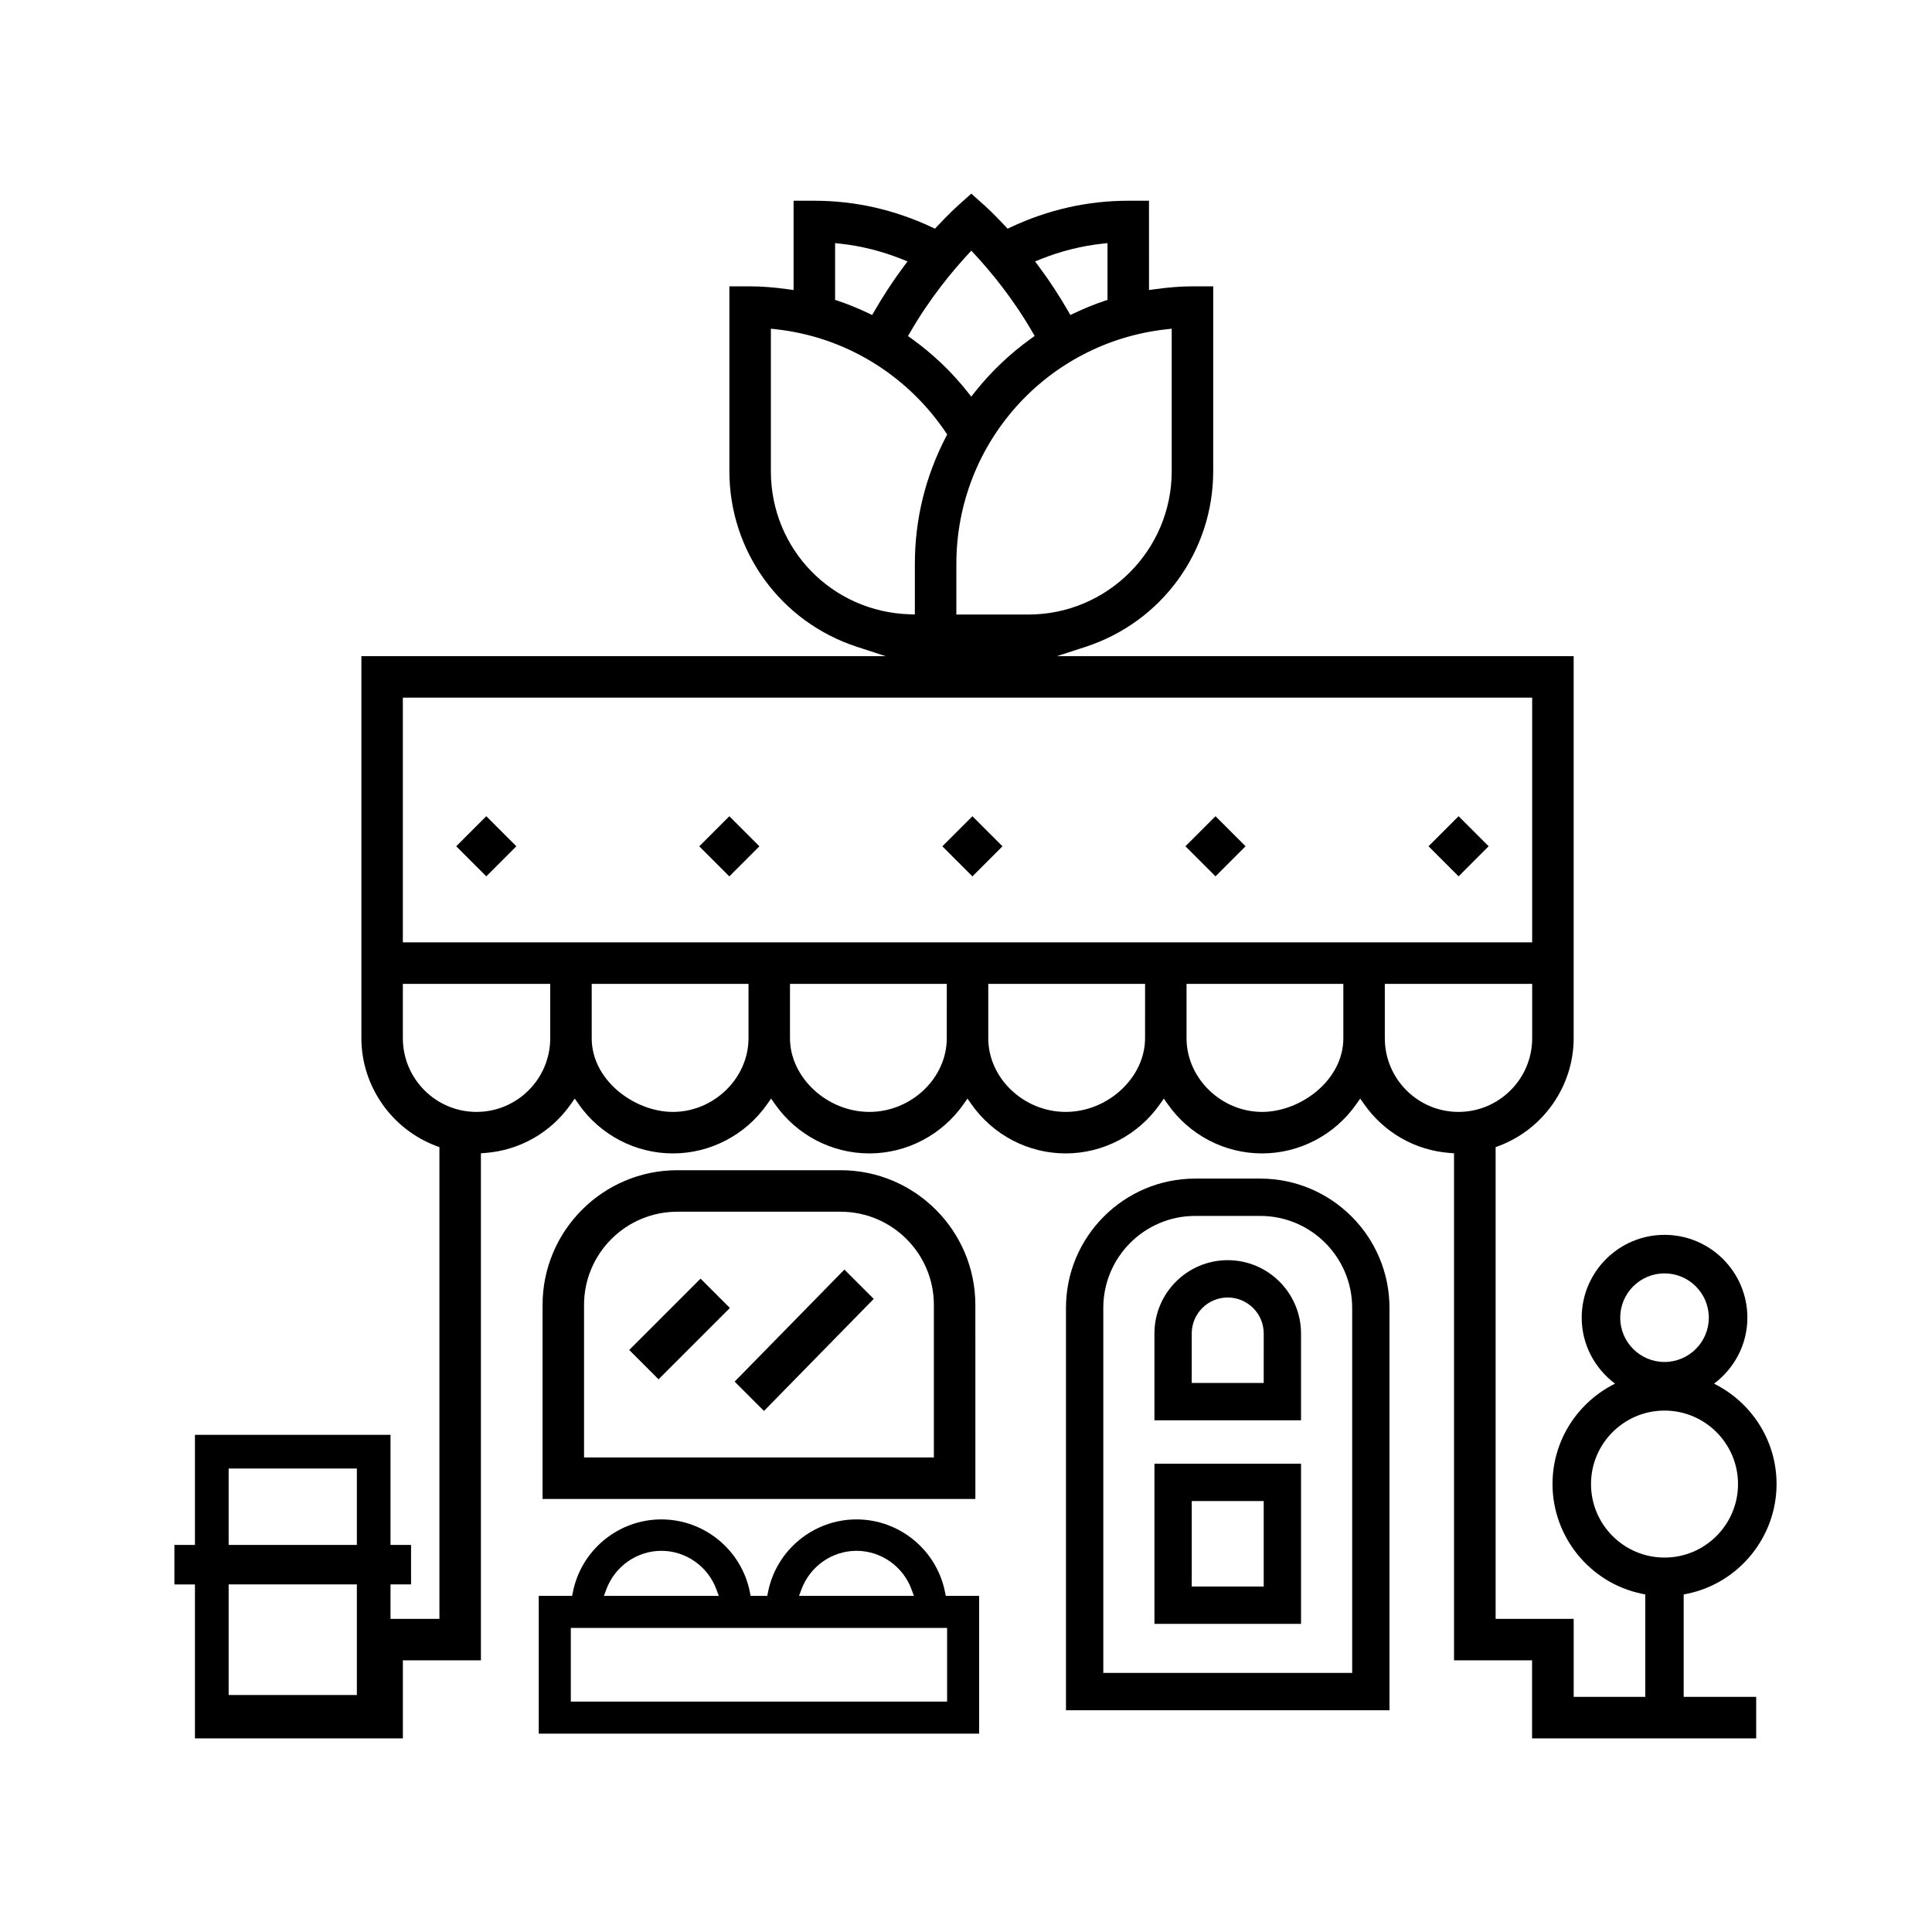
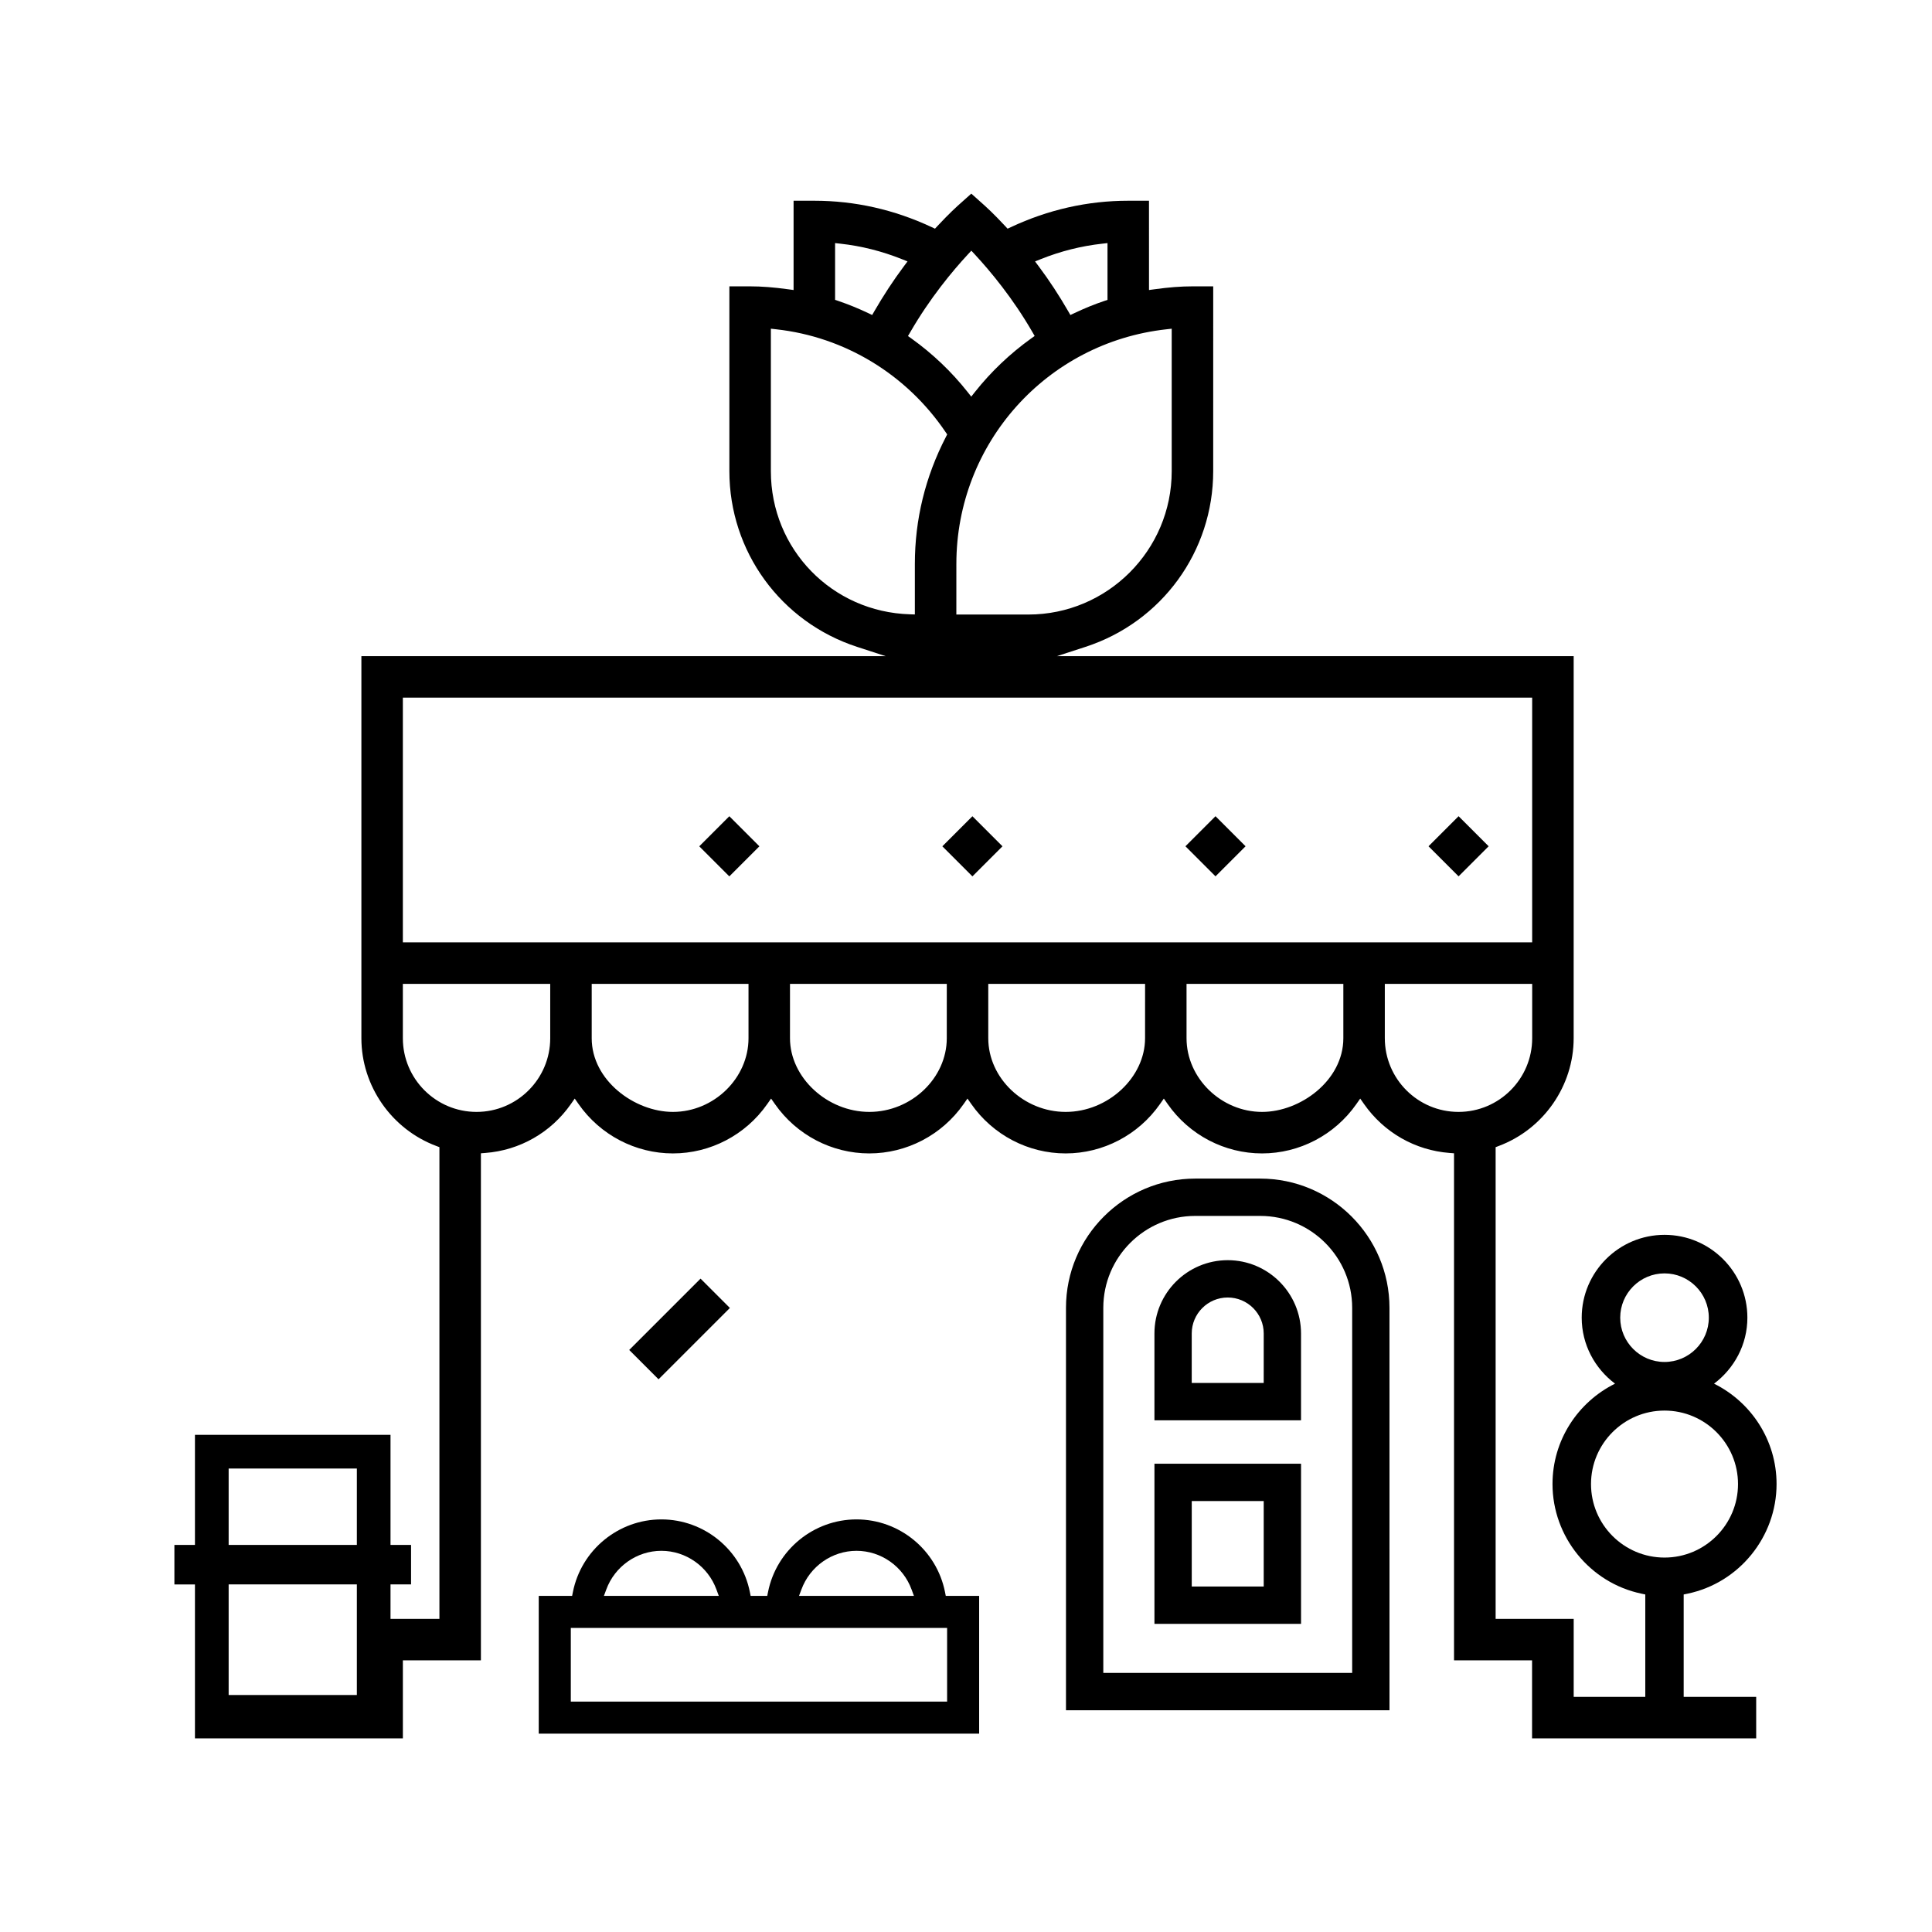
<svg xmlns="http://www.w3.org/2000/svg" fill="#000000" width="800px" height="800px" version="1.1" viewBox="144 144 512 512">
  <g>
    <path d="m591.23 566.34c13.66-2.856 23.578-15.074 23.578-29.055 0-11.656-6.769-21.738-16.57-26.598 5.332-4.012 8.836-10.328 8.836-17.492 0-12.102-9.848-21.949-21.957-21.949-12.102 0-21.949 9.848-21.949 21.949 0 7.168 3.5 13.48 8.832 17.492-9.801 4.856-16.57 14.938-16.57 26.598 0 13.98 9.922 26.199 23.582 29.055l1.004 0.211v27.141h-18.973v-20.68h-20.688v-125l0.816-0.312c11.879-4.449 19.863-15.93 19.863-28.566l0.004-101.25h-136.94l7.551-2.453c20.254-6.594 33.859-25.305 33.859-46.566l0.004-48.98h-5.496c-3.039 0-6.242 0.246-10.09 0.777l-1.43 0.195-0.004-23.66h-5.496c-10.758 0-21.234 2.363-31.145 7.019l-0.832 0.387-0.625-0.676c-3.133-3.367-5.234-5.25-5.324-5.332l-3.668-3.281-3.668 3.281c-0.09 0.082-2.191 1.965-5.332 5.336l-0.625 0.672-0.832-0.387c-9.91-4.656-20.391-7.019-31.145-7.019h-5.496v23.66l-1.43-0.195c-3.848-0.527-7.055-0.777-10.09-0.777h-5.496v48.98c0 21.262 13.609 39.977 33.859 46.566l7.551 2.453h-138.93v101.25c0 12.641 7.984 24.117 19.863 28.566l0.816 0.309v125h-12.961v-9.125h5.445v-10.461l-5.445 0.004v-29.18l-51.828-0.004v29.18l-5.445 0.004v10.461h5.445v40.797h55.102v-20.68h20.68v-134.37l1.164-0.09c9.129-0.695 17.391-5.406 22.668-12.941l1.031-1.473 1.031 1.473c5.727 8.184 15.07 13.062 24.988 13.062 9.922 0 19.262-4.883 24.988-13.062l1.031-1.473 1.031 1.473c5.727 8.184 15.07 13.062 24.992 13.062s19.262-4.883 24.988-13.062l1.031-1.473 1.031 1.473c5.727 8.184 15.07 13.062 24.988 13.062 9.922 0 19.262-4.883 24.988-13.062l1.031-1.473 1.031 1.473c5.727 8.184 15.07 13.062 24.992 13.062s19.262-4.883 24.988-13.059l1.031-1.473 1.031 1.473c5.281 7.531 13.543 12.246 22.668 12.938l1.164 0.09v134.37h20.68v20.68h59.395v-10.992h-19.215v-27.141zm-352.66 26.852h-33.977v-29.305h33.977zm0-39.766h-33.977v-20.258h33.977zm214.55-322.16 1.395-0.156v37.762c0 20.945-17.043 37.988-37.988 37.988h-19.086l0.004-13.41c0-31.957 23.938-58.688 55.676-62.184zm-33.289-18.598c5.25-2.102 10.727-3.477 16.273-4.09l1.395-0.156v15.047l-0.863 0.293c-2.602 0.871-5.188 1.926-7.918 3.219l-1.055 0.5-0.578-1.004c-2.41-4.176-5.027-8.172-7.801-11.879l-0.984-1.316zm-34.629 19.402c5.231-9.062 11.199-16.227 15.285-20.641l0.926-0.996 0.926 0.996c4.098 4.422 10.082 11.594 15.285 20.621l0.57 0.988-0.934 0.664c-5.613 4.031-10.621 8.793-14.879 14.16l-0.988 1.246-0.988-1.246c-4.242-5.356-9.234-10.113-14.848-14.141l-0.934-0.664zm-19.895-23.648 1.395 0.156c5.547 0.609 11.023 1.988 16.273 4.09l1.527 0.609-0.984 1.316c-2.766 3.699-5.387 7.699-7.805 11.879l-0.578 1.008-1.055-0.504c-2.637-1.25-5.305-2.336-7.918-3.219l-0.855-0.293zm-17.02 60.449v-37.762l1.395 0.156c18.176 2 34.547 11.93 44.914 27.25l0.418 0.613-0.344 0.672c-5.457 10.551-8.223 21.871-8.223 33.648v13.391l-1.289-0.039c-20.672-0.609-36.871-17.266-36.871-37.93zm-58.473 150.27c0 10.77-8.758 19.527-19.527 19.527s-19.527-8.758-19.527-19.527v-14.402h39.055zm52.547 0c0 10.586-9.168 19.527-20.031 19.527-10.16 0-21.523-8.348-21.523-19.527v-14.402h41.555zm52.543 0c0 10.586-9.402 19.527-20.523 19.527-11.203 0-21.027-9.129-21.027-19.527v-14.402h41.555zm52.547 0c0 10.398-9.824 19.527-21.027 19.527-11.125 0-20.523-8.941-20.523-19.527v-14.402h41.555zm52.547 0c0 11.18-11.367 19.527-21.523 19.527-10.855 0-20.031-8.941-20.031-19.527v-14.402h41.555zm-249.24-25.402v-64.852h299.28v64.852zm260.23 25.402v-14.402h39.055v14.402c0 10.77-8.758 19.527-19.527 19.527-10.77 0-19.527-8.754-19.527-19.527zm74.121 62.32c6.473 0 11.742 5.266 11.742 11.738s-5.269 11.738-11.742 11.738c-6.473 0-11.738-5.266-11.738-11.738s5.266-11.738 11.738-11.738zm0 75.312c-10.742 0-19.477-8.734-19.477-19.477 0-10.742 8.734-19.477 19.477-19.477 10.746 0 19.48 8.734 19.48 19.477 0.004 10.738-8.734 19.477-19.48 19.477z" />
    <path d="m477.98 456.34h-17.234c-18.883 0-34.25 15.367-34.25 34.25v106.65h85.734l-0.004-106.65c-0.004-18.883-15.363-34.25-34.246-34.25zm24.352 131h-65.945v-96.754c0-13.426 10.926-24.355 24.359-24.355h17.234c13.43 0 24.359 10.926 24.359 24.355v96.754z" />
    <path d="m449.94 574.34h38.848v-42.438h-38.848zm9.887-32.547h19.07v22.652h-19.07z" />
    <path d="m469.36 477.96c-10.711 0-19.422 8.711-19.422 19.422v23.008h38.848v-23c-0.004-10.711-8.715-19.43-19.426-19.43zm9.531 32.543h-19.07v-13.113c0-5.262 4.277-9.539 9.539-9.539s9.539 4.277 9.539 9.539l-0.004 13.113z" />
-     <path d="m338.69 510.14 7.773 7.773 29.082-29.691-7.773-7.773z" />
    <path d="m318.52 509.53-7.773-7.773 18.906-18.906 7.773 7.773z" />
-     <path d="m402.48 489.83c0-19.688-16.016-35.711-35.703-35.711h-43.289c-19.688 0-35.703 16.02-35.703 35.711v51.41h114.7zm-10.988 40.414h-92.715v-40.414c0-13.629 11.082-24.711 24.711-24.711h43.289c13.629 0 24.711 11.082 24.711 24.711v40.414z" />
    <path d="m394.44 565.92c-2.215-11.164-12.078-19.262-23.453-19.262s-21.242 8.098-23.457 19.262l-0.203 1.012h-4.398l-0.203-1.012c-2.215-11.164-12.078-19.262-23.453-19.262s-21.234 8.098-23.453 19.262l-0.203 1.012h-8.844v36.496h116.71v-36.496h-8.844zm-38.059-0.68c2.254-6.137 8.121-10.258 14.605-10.258 6.481 0 12.348 4.121 14.594 10.258l0.625 1.691h-30.457zm-51.711 0c2.254-6.137 8.121-10.258 14.602-10.258 6.481 0 12.348 4.121 14.594 10.258l0.625 1.691h-30.449zm90.324 29.703h-99.723v-19.523h99.723z" />
-     <path d="m272.87 376.24-7.969-7.969 7.969-7.969 7.969 7.969z" />
    <path d="m337.28 376.25-7.969-7.969 7.969-7.969 7.969 7.969z" />
    <path d="m401.7 376.25-7.969-7.969 7.969-7.969 7.969 7.969z" />
    <path d="m466.12 376.24-7.969-7.969 7.969-7.969 7.969 7.969z" />
    <path d="m530.54 376.24-7.969-7.969 7.969-7.969 7.969 7.969z" />
  </g>
</svg>